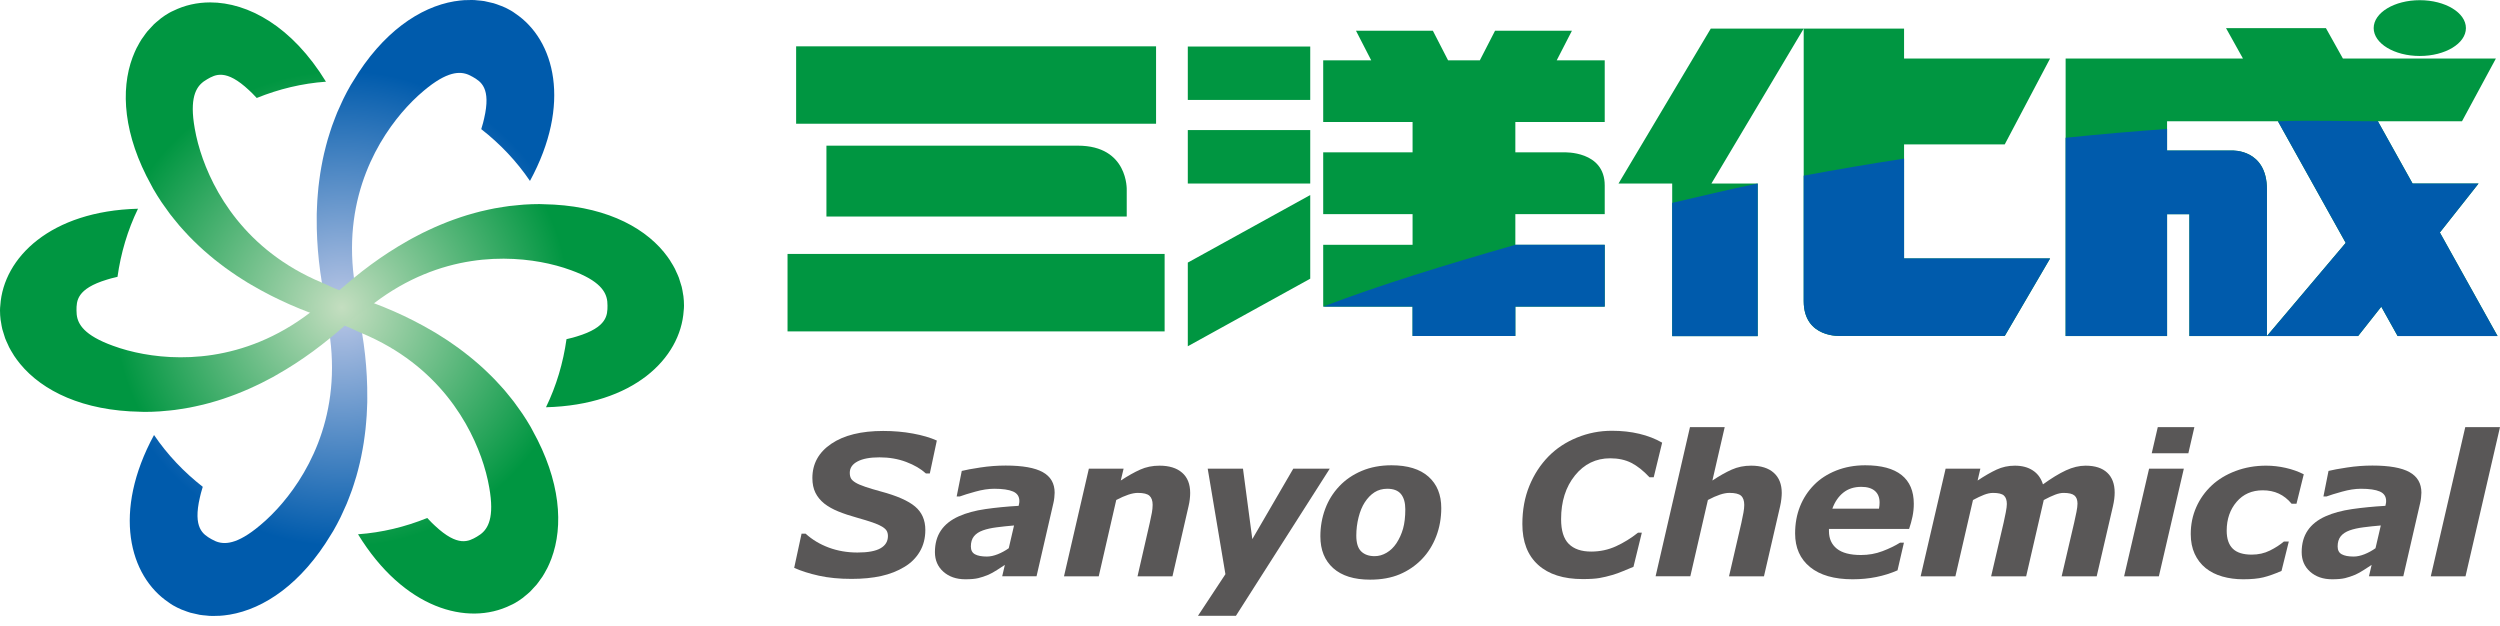
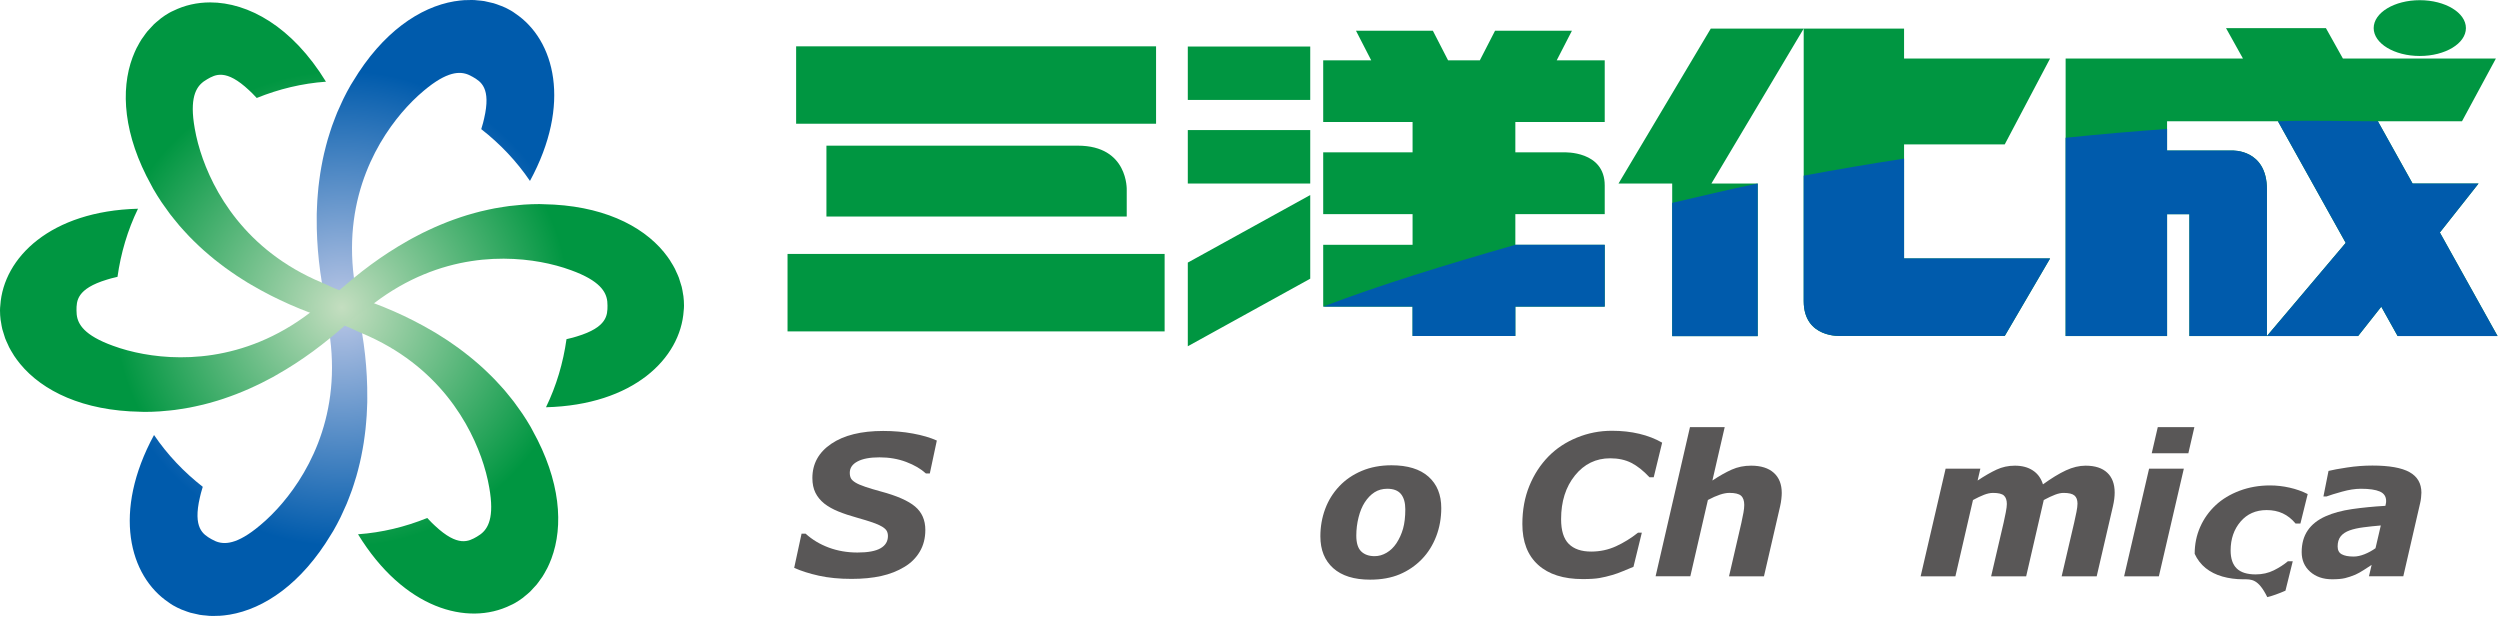
<svg xmlns="http://www.w3.org/2000/svg" xmlns:xlink="http://www.w3.org/1999/xlink" version="1.1" id="レイヤー_1" x="0px" y="0px" width="467.097px" height="117.032px" viewBox="0 0 467.097 117.032" enable-background="new 0 0 467.097 117.032" xml:space="preserve">
  <g>
    <defs>
      <path id="SVGID_1_" d="M87.152,0.022c-0.051,0.002-0.101,0.001-0.152,0c-0.064-0.001-0.129-0.002-0.194,0.002    c-0.576,0.035-1.159,0.105-1.747,0.2c-0.053,0.007-0.106,0.009-0.16,0.018c-6.439,1.079-13.436,5.77-18.964,15    c-0.004,0.006-0.008,0.014-0.013,0.02c-0.128,0.215-0.265,0.409-0.392,0.629c-0.483,0.835-0.927,1.678-1.346,2.524    c-0.136,0.274-0.253,0.55-0.381,0.825c-0.27,0.571-0.538,1.147-0.78,1.723c-0.139,0.333-0.262,0.666-0.394,0.999    c-0.204,0.522-0.407,1.043-0.591,1.566c-0.126,0.359-0.239,0.718-0.355,1.077c-0.162,0.498-0.32,0.994-0.463,1.492    c-0.108,0.374-0.207,0.747-0.305,1.119c-0.128,0.484-0.25,0.968-0.361,1.452c-0.088,0.382-0.17,0.763-0.25,1.141    c-0.097,0.473-0.187,0.942-0.27,1.411c-0.069,0.389-0.137,0.779-0.196,1.166c-0.071,0.454-0.132,0.906-0.19,1.357    c-0.052,0.398-0.103,0.796-0.147,1.195c-0.045,0.427-0.081,0.852-0.116,1.277c-0.033,0.414-0.073,0.828-0.098,1.237    c-0.024,0.381-0.038,0.757-0.053,1.133c-0.02,0.45-0.044,0.901-0.054,1.346c-0.004,0.233-0.001,0.46-0.003,0.691    c-0.029,2.818,0.127,5.531,0.404,8.077c0.005,0.046,0.009,0.092,0.014,0.138c0.073,0.656,0.153,1.3,0.24,1.934    c0.005,0.036,0.011,0.074,0.014,0.112c0.092,0.653,0.188,1.294,0.291,1.922c0.162,0.988,0.333,1.954,0.517,2.866h-0.004    c0.012,0.064,0.023,0.125,0.034,0.189c0.178,0.924,0.35,1.847,0.495,2.772c0.054,0.345,0.093,0.687,0.138,1.028    c-0.01-0.005-0.018-0.006-0.028-0.008c0.12,0.908,0.244,1.815,0.293,2.726l0.003-0.002c0.04,0.271,0.051,0.527,0.086,0.794    c1.98,15.477-4.705,26.287-9.899,31.941c-0.074,0.078-0.144,0.146-0.218,0.224c-0.292,0.313-0.582,0.622-0.864,0.9    c-0.353,0.354-0.697,0.68-1.025,0.979c-0.072,0.065-0.135,0.121-0.206,0.181c-4.648,4.187-7.214,4.413-8.915,3.831    c-0.047-0.017-0.089-0.035-0.134-0.053c-0.08-0.031-0.162-0.06-0.24-0.094c-0.244-0.107-0.47-0.229-0.683-0.349    c-1.527-0.884-3.492-2.039-2.138-7.819c0.054-0.258,0.122-0.524,0.193-0.793c0,0,0,0.004,0,0c0.098-0.365,0.216-0.76,0.339-1.162    c-3.51-2.739-6.603-5.986-9.104-9.68c-7.803,14.361-4.663,26.342,2.769,31.308c0.242,0.179,0.501,0.354,0.793,0.524    c0.508,0.292,1.035,0.555,1.577,0.785c0.123,0.052,0.254,0.086,0.377,0.135c0.423,0.164,0.846,0.327,1.287,0.456    c0.285,0.081,0.582,0.131,0.873,0.198c0.289,0.066,0.573,0.146,0.868,0.195c0.399,0.066,0.807,0.097,1.216,0.132    c0.199,0.018,0.392,0.053,0.592,0.063c0.498,0.025,1.005,0.014,1.514-0.008c0.05,0,0.101,0,0.15,0    c0.066,0.001,0.132,0.002,0.198-0.002c0.58-0.035,1.167-0.104,1.759-0.199c0.049-0.01,0.096-0.01,0.145-0.018    c6.442-1.079,13.44-5.773,18.97-15.005c0.003-0.007,0.005-0.012,0.009-0.015c0.129-0.217,0.264-0.408,0.392-0.63    c0.483-0.835,0.928-1.678,1.346-2.523c0.137-0.275,0.254-0.555,0.385-0.832c0.267-0.57,0.534-1.141,0.775-1.715    c0.139-0.335,0.265-0.669,0.395-1.004c0.203-0.521,0.408-1.039,0.59-1.562c0.125-0.358,0.239-0.717,0.356-1.074    c0.161-0.499,0.319-0.999,0.464-1.499c0.107-0.372,0.206-0.741,0.305-1.114c0.126-0.485,0.248-0.971,0.36-1.454    c0.089-0.38,0.17-0.759,0.249-1.142c0.098-0.471,0.189-0.941,0.271-1.414c0.069-0.386,0.136-0.773,0.197-1.161    c0.071-0.455,0.13-0.906,0.189-1.359c0.052-0.397,0.103-0.796,0.146-1.189c0.045-0.43,0.082-0.856,0.117-1.283    c0.035-0.412,0.072-0.825,0.098-1.237c0.024-0.381,0.037-0.755,0.053-1.133c0.02-0.448,0.044-0.896,0.054-1.341    c0.003-0.24,0.001-0.479,0.003-0.72c0.028-2.811-0.128-5.513-0.404-8.056c-0.004-0.044-0.008-0.089-0.013-0.132    c-0.073-0.661-0.154-1.304-0.241-1.937c-0.006-0.037-0.01-0.073-0.015-0.108c-0.091-0.654-0.186-1.293-0.29-1.918v-0.004    c0-0.002-0.001-0.002-0.001-0.004c-0.161-0.989-0.332-1.953-0.514-2.864l0.002,0.002v-0.002c-0.043-0.223-0.077-0.445-0.12-0.668    c-0.144-0.763-0.289-1.527-0.41-2.293c-0.054-0.344-0.091-0.685-0.137-1.028c0.009,0.004,0.018,0.006,0.027,0.011    c-0.118-0.909-0.243-1.819-0.292-2.73l-0.003,0.002c-0.038-0.271-0.051-0.526-0.085-0.795    c-1.982-15.475,4.703-26.286,9.898-31.937c0.074-0.081,0.143-0.148,0.217-0.227c0.292-0.312,0.583-0.621,0.864-0.9    c0.355-0.355,0.698-0.68,1.026-0.98c0.067-0.062,0.128-0.11,0.194-0.17c4.657-4.195,7.225-4.424,8.927-3.841    c0.018,0.007,0.038,0.016,0.057,0.022c0.11,0.04,0.216,0.079,0.318,0.126c0.244,0.105,0.47,0.226,0.682,0.35    c1.526,0.88,3.491,2.036,2.138,7.817c-0.054,0.257-0.123,0.523-0.193,0.792c-0.098,0.368-0.215,0.762-0.339,1.162    c3.511,2.738,6.602,5.986,9.103,9.68c7.802-14.361,4.663-26.342-2.768-31.306c-0.242-0.181-0.502-0.357-0.794-0.525    c-0.508-0.294-1.034-0.556-1.575-0.785c-0.149-0.063-0.31-0.105-0.461-0.166c-0.395-0.151-0.792-0.305-1.202-0.424    c-0.293-0.086-0.595-0.136-0.895-0.205c-0.282-0.064-0.56-0.143-0.848-0.192c-0.399-0.065-0.811-0.096-1.218-0.131    c-0.198-0.018-0.391-0.051-0.59-0.062C88.468,0.005,88.267,0,88.065,0C87.762,0,87.458,0.01,87.152,0.022" />
    </defs>
    <clipPath id="SVGID_2_">
      <use xlink:href="#SVGID_1_" overflow="visible" />
    </clipPath>
    <radialGradient id="SVGID_3_" cx="-23.695" cy="223.639" r="0.999" gradientTransform="matrix(49.416 0 0 -49.416 1234.847 11108.953)" gradientUnits="userSpaceOnUse">
      <stop offset="0" style="stop-color:#BBC7E6" />
      <stop offset="0.9" style="stop-color:#005BAC" />
      <stop offset="1" style="stop-color:#005BAC" />
    </radialGradient>
    <rect x="20.977" clip-path="url(#SVGID_2_)" fill="url(#SVGID_3_)" width="85.843" height="115.099" />
  </g>
  <g>
    <defs>
      <path id="SVGID_4_" d="M32.408,2.008c-0.276,0.118-0.558,0.255-0.85,0.424c-0.509,0.293-0.997,0.619-1.468,0.973    c-0.13,0.098-0.247,0.214-0.373,0.317c-0.33,0.267-0.661,0.531-0.97,0.828c-0.219,0.212-0.416,0.447-0.623,0.671    c-0.197,0.214-0.404,0.414-0.589,0.641c-0.259,0.313-0.489,0.652-0.726,0.989c-0.113,0.162-0.239,0.312-0.348,0.479    c-0.271,0.419-0.515,0.863-0.751,1.314c-0.054,0.105-0.119,0.198-0.172,0.303c-0.258,0.517-0.487,1.056-0.701,1.611    c-0.019,0.05-0.044,0.099-0.063,0.149c-2.286,6.116-1.721,14.521,3.508,23.923c0.004,0.006,0.008,0.015,0.011,0.022    c0.122,0.218,0.222,0.434,0.349,0.654c0.483,0.836,0.989,1.641,1.512,2.428c0.17,0.253,0.352,0.493,0.524,0.742    c0.362,0.52,0.724,1.038,1.103,1.536c0.218,0.287,0.445,0.562,0.669,0.841c0.349,0.438,0.699,0.874,1.06,1.295    c0.247,0.288,0.501,0.566,0.754,0.845c0.351,0.389,0.702,0.775,1.063,1.149c0.269,0.279,0.542,0.553,0.816,0.823    c0.355,0.352,0.713,0.701,1.077,1.037c0.285,0.269,0.573,0.531,0.864,0.789c0.36,0.318,0.721,0.632,1.086,0.939    c0.302,0.253,0.605,0.507,0.911,0.754c0.358,0.288,0.718,0.565,1.08,0.84c0.319,0.244,0.639,0.489,0.961,0.724    c0.349,0.256,0.698,0.498,1.05,0.742c0.34,0.236,0.679,0.476,1.022,0.702c0.316,0.212,0.635,0.41,0.955,0.615    c0.378,0.24,0.757,0.487,1.138,0.717c0.198,0.122,0.397,0.232,0.597,0.35c2.425,1.433,4.851,2.655,7.195,3.688    c0.043,0.019,0.087,0.039,0.129,0.056c0.604,0.268,1.201,0.518,1.792,0.758c0.034,0.015,0.071,0.031,0.105,0.044    c0.613,0.249,1.215,0.484,1.809,0.709c0.938,0.354,1.86,0.689,2.741,0.989l-0.002,0.002c0.061,0.02,0.121,0.042,0.182,0.063    c0.89,0.309,1.774,0.62,2.647,0.959c0.327,0.125,0.64,0.262,0.96,0.393c-0.008,0.007-0.016,0.014-0.023,0.021    c0.847,0.351,1.696,0.697,2.509,1.108l-0.001-0.002c0.255,0.102,0.482,0.218,0.732,0.322c14.393,6.023,20.413,17.219,22.71,24.542    c0.033,0.104,0.057,0.197,0.087,0.302c0.125,0.41,0.247,0.813,0.349,1.199c0.128,0.482,0.24,0.942,0.335,1.377    c0.021,0.094,0.034,0.177,0.054,0.269c1.298,6.117,0.213,8.453-1.141,9.636c-0.037,0.032-0.075,0.059-0.113,0.089    c-0.067,0.057-0.132,0.113-0.2,0.16c-0.214,0.16-0.432,0.296-0.645,0.42c-1.527,0.88-3.51,2.002-7.84-2.059    c-0.196-0.176-0.393-0.368-0.589-0.563c-0.27-0.268-0.551-0.567-0.838-0.877c-4.126,1.674-8.486,2.727-12.935,3.045    c8.536,13.939,20.482,17.208,28.498,13.257c0.276-0.118,0.557-0.256,0.851-0.426c0.508-0.292,0.998-0.618,1.468-0.971    c0.106-0.083,0.2-0.177,0.306-0.261c0.353-0.281,0.707-0.568,1.037-0.884c0.214-0.207,0.406-0.438,0.609-0.659    c0.201-0.218,0.412-0.422,0.603-0.653c0.256-0.312,0.487-0.653,0.722-0.987c0.116-0.163,0.241-0.313,0.35-0.481    c0.271-0.418,0.515-0.863,0.753-1.314c0.054-0.104,0.118-0.197,0.17-0.302c0.26-0.519,0.492-1.065,0.707-1.624    c0.017-0.047,0.039-0.089,0.056-0.135c2.287-6.118,1.723-14.526-3.51-23.931c-0.003-0.005-0.004-0.009-0.008-0.016    c-0.122-0.218-0.221-0.434-0.347-0.654c-0.484-0.834-0.989-1.643-1.513-2.426c-0.171-0.258-0.353-0.5-0.529-0.75    c-0.36-0.519-0.721-1.035-1.098-1.53c-0.219-0.287-0.447-0.562-0.672-0.844c-0.347-0.436-0.697-0.872-1.056-1.292    c-0.247-0.29-0.502-0.563-0.754-0.843c-0.351-0.393-0.705-0.778-1.065-1.153c-0.269-0.278-0.539-0.549-0.812-0.819    c-0.357-0.353-0.716-0.7-1.079-1.039c-0.286-0.267-0.574-0.528-0.863-0.788c-0.361-0.32-0.723-0.632-1.088-0.941    c-0.304-0.252-0.604-0.505-0.91-0.75c-0.359-0.29-0.721-0.567-1.083-0.845c-0.32-0.242-0.635-0.486-0.956-0.722    c-0.351-0.254-0.701-0.498-1.053-0.742c-0.341-0.235-0.68-0.476-1.023-0.705c-0.318-0.209-0.635-0.409-0.955-0.611    c-0.377-0.241-0.754-0.486-1.135-0.715c-0.205-0.127-0.412-0.24-0.618-0.364c-2.421-1.429-4.842-2.648-7.181-3.679    c-0.041-0.017-0.081-0.037-0.123-0.055c-0.606-0.266-1.205-0.517-1.798-0.759c-0.032-0.013-0.066-0.027-0.099-0.042    c-0.611-0.246-1.211-0.482-1.806-0.707c-0.001,0-0.002-0.002-0.005-0.002c-0.001,0-0.002,0-0.002-0.002    c-0.937-0.352-1.858-0.687-2.738-0.986h0.002c-0.215-0.075-0.425-0.157-0.64-0.231c-0.734-0.258-1.466-0.513-2.191-0.792    c-0.325-0.126-0.639-0.263-0.958-0.395c0.009-0.006,0.016-0.013,0.023-0.02c-0.848-0.35-1.697-0.698-2.509-1.11v0.004    c-0.254-0.103-0.481-0.22-0.731-0.322c-14.394-6.023-20.415-17.219-22.711-24.543c-0.033-0.104-0.056-0.199-0.087-0.3    c-0.125-0.411-0.246-0.816-0.348-1.2c-0.128-0.484-0.241-0.944-0.335-1.379c-0.02-0.087-0.033-0.166-0.05-0.253    c-1.305-6.129-0.219-8.468,1.136-9.649c0.016-0.017,0.034-0.027,0.05-0.041c0.087-0.075,0.176-0.148,0.265-0.213    c0.214-0.157,0.431-0.293,0.644-0.414c1.527-0.883,3.511-2.005,7.84,2.056c0.196,0.176,0.392,0.367,0.589,0.564    c0.268,0.268,0.552,0.568,0.838,0.875c4.127-1.672,8.485-2.725,12.934-3.043C54.57,4.919,46.355,0.451,39.264,0.45    C36.801,0.45,34.475,0.989,32.408,2.008" />
    </defs>
    <clipPath id="SVGID_5_">
      <use xlink:href="#SVGID_4_" overflow="visible" />
    </clipPath>
    <radialGradient id="SVGID_6_" cx="-23.695" cy="223.638" r="1" gradientTransform="matrix(49.456 0 0 -49.456 1235.793 11117.897)" gradientUnits="userSpaceOnUse">
      <stop offset="0" style="stop-color:#C4DEC0" />
      <stop offset="0.9" style="stop-color:#009641" />
      <stop offset="1" style="stop-color:#009641" />
    </radialGradient>
    <rect x="22.488" y="0.45" clip-path="url(#SVGID_5_)" fill="url(#SVGID_6_)" width="82.822" height="116.582" />
  </g>
  <g>
    <defs>
      <path id="SVGID_7_" d="M97.929,38.225c-0.308,0.019-0.607,0.057-0.913,0.083c-0.629,0.053-1.256,0.108-1.873,0.188    c-0.359,0.044-0.71,0.105-1.067,0.158c-0.551,0.084-1.104,0.167-1.647,0.271c-0.373,0.071-0.74,0.152-1.108,0.228    c-0.514,0.11-1.027,0.224-1.531,0.349c-0.374,0.092-0.746,0.191-1.116,0.292c-0.485,0.132-0.964,0.269-1.44,0.414    c-0.374,0.115-0.745,0.234-1.112,0.355c-0.458,0.152-0.91,0.31-1.361,0.473c-0.37,0.134-0.74,0.268-1.104,0.411    c-0.43,0.166-0.852,0.34-1.273,0.516c-0.37,0.154-0.74,0.308-1.103,0.469c-0.395,0.174-0.781,0.356-1.169,0.539    c-0.376,0.177-0.753,0.35-1.121,0.533c-0.342,0.169-0.673,0.345-1.008,0.522c-0.397,0.207-0.799,0.411-1.188,0.623    c-0.21,0.117-0.414,0.237-0.623,0.356c-2.448,1.381-4.713,2.868-6.776,4.379c-0.036,0.026-0.072,0.053-0.108,0.079    c-0.534,0.392-1.052,0.784-1.558,1.177c-0.026,0.023-0.057,0.042-0.084,0.065c-0.521,0.405-1.026,0.807-1.517,1.21    c-0.001,0-0.002,0.002-0.003,0.002c-0.002,0.002-0.002,0.002-0.002,0.002c-0.776,0.635-1.526,1.266-2.226,1.881v-0.002v-0.003    c-0.171,0.15-0.347,0.291-0.518,0.438c-0.59,0.507-1.178,1.015-1.781,1.502c-0.271,0.219-0.547,0.423-0.822,0.633    c-0.002-0.01-0.003-0.019-0.005-0.027c-0.727,0.556-1.452,1.117-2.215,1.617h0.002c-0.215,0.169-0.431,0.309-0.645,0.471    c-12.412,9.455-25.119,9.073-32.61,7.398c-0.106-0.023-0.198-0.051-0.304-0.074c-0.416-0.099-0.829-0.196-1.212-0.3    c-0.483-0.129-0.937-0.264-1.361-0.398c-0.086-0.028-0.16-0.055-0.245-0.084c-5.959-1.934-7.442-4.044-7.789-5.809    c-0.003-0.022-0.006-0.041-0.009-0.062c-0.021-0.114-0.039-0.226-0.051-0.336c-0.03-0.267-0.039-0.522-0.039-0.767    c0-1.763,0.02-4.041,5.703-5.759c0.25-0.083,0.513-0.155,0.781-0.23c0.368-0.097,0.767-0.194,1.178-0.286    c0.615-4.41,1.882-8.712,3.83-12.724C9.447,39.421,0.643,48.129,0.059,57.049C0.023,57.348,0,57.661,0,57.997    c0,0.586,0.038,1.174,0.11,1.757c0.018,0.161,0.062,0.322,0.087,0.483c0.066,0.417,0.131,0.838,0.231,1.254    c0.073,0.293,0.18,0.584,0.271,0.873c0.086,0.279,0.157,0.558,0.259,0.834c0.142,0.378,0.321,0.748,0.494,1.119    c0.084,0.181,0.151,0.364,0.243,0.543c0.227,0.444,0.49,0.877,0.761,1.31c0.062,0.096,0.112,0.199,0.177,0.297    c0.317,0.481,0.67,0.95,1.045,1.413c0.034,0.042,0.062,0.085,0.097,0.127c4.153,5.039,11.714,8.753,22.472,8.925    c0.009,0,0.014,0.002,0.023,0.002c0.252,0.005,0.487,0.025,0.741,0.025c0.966,0,1.918-0.035,2.859-0.097    c0.306-0.019,0.603-0.056,0.905-0.082c0.632-0.054,1.261-0.107,1.882-0.188c0.358-0.044,0.709-0.107,1.062-0.159    c0.555-0.083,1.107-0.167,1.651-0.271c0.375-0.07,0.742-0.151,1.111-0.229c0.512-0.11,1.021-0.223,1.524-0.346    c0.377-0.095,0.75-0.194,1.122-0.294c0.483-0.133,0.963-0.271,1.437-0.414c0.374-0.115,0.745-0.234,1.114-0.355    c0.457-0.151,0.908-0.311,1.357-0.474c0.372-0.133,0.742-0.268,1.107-0.412c0.429-0.164,0.851-0.338,1.27-0.512    c0.37-0.156,0.743-0.311,1.108-0.472c0.393-0.174,0.78-0.356,1.166-0.538c0.375-0.177,0.752-0.351,1.12-0.534    c0.341-0.169,0.672-0.347,1.008-0.52c0.399-0.209,0.802-0.414,1.192-0.627c0.203-0.111,0.399-0.229,0.599-0.344    c2.456-1.382,4.726-2.873,6.793-4.387c0.038-0.026,0.077-0.056,0.115-0.083c0.531-0.391,1.046-0.781,1.551-1.173    c0.03-0.024,0.061-0.046,0.09-0.071c0.522-0.404,1.027-0.807,1.52-1.211v-0.002c0.775-0.634,1.527-1.263,2.224-1.879v0.004    c0.051-0.042,0.1-0.083,0.15-0.126c0.712-0.616,1.423-1.226,2.152-1.813c0.271-0.221,0.548-0.423,0.82-0.635    c0.003,0.012,0.005,0.021,0.006,0.031c0.728-0.558,1.452-1.121,2.216-1.618V57.13H69.24c0.214-0.168,0.429-0.308,0.644-0.471    c12.413-9.455,25.118-9.069,32.61-7.399c0.106,0.025,0.2,0.051,0.305,0.075c0.417,0.099,0.83,0.196,1.211,0.3    c0.484,0.129,0.938,0.263,1.361,0.398c0.092,0.029,0.169,0.059,0.259,0.089c5.948,1.934,7.429,4.041,7.775,5.804    c0.009,0.049,0.015,0.097,0.022,0.143c0.014,0.086,0.03,0.17,0.039,0.254c0.029,0.266,0.038,0.523,0.038,0.767    c0,1.764-0.019,4.042-5.702,5.762c-0.251,0.081-0.515,0.154-0.782,0.23c-0.367,0.098-0.768,0.193-1.176,0.287    c-0.616,4.41-1.883,8.708-3.832,12.722c16.338-0.423,25.144-9.131,25.729-18.051c0.035-0.297,0.057-0.61,0.057-0.95    c0-0.585-0.037-1.172-0.109-1.758c-0.016-0.133-0.051-0.262-0.071-0.392c-0.068-0.45-0.14-0.898-0.248-1.343    c-0.072-0.288-0.177-0.57-0.265-0.856c-0.088-0.282-0.159-0.568-0.265-0.848c-0.141-0.378-0.321-0.748-0.493-1.121    c-0.083-0.181-0.151-0.365-0.243-0.542c-0.225-0.446-0.49-0.88-0.763-1.309c-0.06-0.099-0.11-0.202-0.175-0.299    c-0.321-0.487-0.676-0.959-1.053-1.424c-0.032-0.038-0.057-0.08-0.088-0.117c-4.155-5.039-11.718-8.755-22.481-8.924    c-0.005,0-0.01-0.003-0.016-0.003c-0.25-0.004-0.486-0.024-0.74-0.024C99.822,38.13,98.871,38.165,97.929,38.225" />
    </defs>
    <clipPath id="SVGID_8_">
      <use xlink:href="#SVGID_7_" overflow="visible" />
    </clipPath>
    <radialGradient id="SVGID_9_" cx="-23.696" cy="223.638" r="1" gradientTransform="matrix(47.223 0 0 -47.223 1182.874 10618.352)" gradientUnits="userSpaceOnUse">
      <stop offset="0" style="stop-color:#C4DEC0" />
      <stop offset="0.9" style="stop-color:#009641" />
      <stop offset="1" style="stop-color:#009641" />
    </radialGradient>
    <rect y="38.13" clip-path="url(#SVGID_8_)" fill="url(#SVGID_9_)" width="127.798" height="38.829" />
  </g>
  <path fill="#595757" d="M159.112,108.159c-2.281,0-4.313-0.198-6.099-0.592c-1.785-0.396-3.328-0.883-4.629-1.469l1.378-6.393h0.752  c1.229,1.12,2.675,1.987,4.334,2.604c1.66,0.616,3.446,0.923,5.357,0.923c1.957,0,3.396-0.265,4.316-0.797  c0.921-0.53,1.379-1.292,1.379-2.284c0-0.368-0.076-0.689-0.225-0.959c-0.147-0.269-0.438-0.532-0.866-0.797  c-0.431-0.262-1.018-0.521-1.765-0.778c-0.746-0.259-1.712-0.553-2.893-0.886c-1.3-0.358-2.47-0.746-3.503-1.166  c-1.032-0.417-1.912-0.912-2.643-1.483c-0.727-0.588-1.278-1.26-1.655-2.025c-0.376-0.765-0.566-1.681-0.566-2.741  c0-2.674,1.18-4.811,3.538-6.404c2.359-1.596,5.587-2.393,9.685-2.393c1.966,0,3.827,0.163,5.577,0.486  c1.75,0.321,3.236,0.759,4.453,1.306l-1.309,6.146h-0.736c-0.931-0.854-2.157-1.57-3.678-2.147c-1.524-0.575-3.186-0.86-4.991-0.86  c-1.766,0-3.133,0.252-4.101,0.766c-0.966,0.507-1.449,1.215-1.449,2.115c0,0.418,0.072,0.767,0.215,1.039  c0.143,0.274,0.435,0.544,0.876,0.808c0.383,0.238,0.986,0.497,1.808,0.777c0.827,0.279,1.792,0.57,2.904,0.87  c2.985,0.798,5.115,1.736,6.394,2.811c1.278,1.074,1.918,2.533,1.918,4.372c0,1.539-0.347,2.895-1.042,4.066  c-0.692,1.169-1.648,2.119-2.866,2.846c-1.276,0.777-2.729,1.345-4.351,1.705C163.006,107.981,161.166,108.159,159.112,108.159" />
-   <path fill="#595757" d="M187.747,105.545c-0.408,0.268-0.895,0.584-1.471,0.956c-0.574,0.37-1.105,0.665-1.593,0.882  c-0.67,0.278-1.298,0.487-1.886,0.63c-0.584,0.145-1.397,0.219-2.435,0.219c-1.676,0-3.04-0.473-4.098-1.409  c-1.058-0.94-1.584-2.16-1.584-3.668c0-1.59,0.374-2.938,1.127-4.047c0.749-1.104,1.866-1.984,3.345-2.646  c1.384-0.619,3.035-1.067,4.947-1.343c1.915-0.277,3.987-0.48,6.219-0.609c0.014-0.073,0.039-0.191,0.077-0.351  c0.042-0.162,0.061-0.346,0.061-0.545c0-0.848-0.394-1.444-1.182-1.784c-0.788-0.341-1.964-0.511-3.528-0.511  c-1.063,0-2.234,0.181-3.519,0.539c-1.284,0.357-2.248,0.654-2.893,0.896h-0.59l0.951-4.767c0.749-0.192,1.914-0.407,3.491-0.645  c1.576-0.239,3.147-0.358,4.71-0.358c3.152,0,5.467,0.411,6.941,1.235c1.475,0.822,2.213,2.103,2.213,3.835  c0,0.237-0.022,0.55-0.062,0.931c-0.042,0.383-0.097,0.716-0.169,1.002l-3.152,13.687h-6.416L187.747,105.545z M189.461,98.179  c-1.151,0.097-2.232,0.21-3.24,0.344c-1.01,0.128-1.866,0.321-2.574,0.573c-0.734,0.262-1.293,0.63-1.676,1.108  c-0.383,0.479-0.576,1.112-0.576,1.899c0,0.692,0.256,1.181,0.766,1.458c0.51,0.282,1.252,0.424,2.225,0.424  c0.636,0,1.316-0.148,2.044-0.438c0.725-0.292,1.406-0.664,2.042-1.117L189.461,98.179z" />
-   <path fill="#595757" d="M222.371,92.11c0,0.357-0.025,0.747-0.072,1.162c-0.047,0.42-0.124,0.855-0.232,1.309l-3.003,13.095h-6.53  l2.286-9.978c0.168-0.741,0.301-1.371,0.395-1.897c0.095-0.524,0.143-1.015,0.143-1.471c0-0.776-0.198-1.343-0.593-1.702  c-0.394-0.358-1.116-0.536-2.169-0.536c-0.512,0-1.105,0.109-1.774,0.331c-0.671,0.222-1.422,0.554-2.261,0.994l-3.273,14.259h-6.49  l4.646-20.115h6.49l-0.532,2.221c1.328-0.873,2.538-1.553,3.632-2.042c1.094-0.491,2.298-0.735,3.615-0.735  c1.806,0,3.212,0.436,4.214,1.31C221.869,89.182,222.371,90.449,222.371,92.11" />
-   <polygon fill="#595757" points="230.921,115.053 223.83,115.053 228.956,107.28 225.645,87.56 232.237,87.56 233.981,100.729   241.637,87.56 248.453,87.56 " />
  <path fill="#595757" d="M269.285,94.92c0,1.888-0.316,3.653-0.951,5.302c-0.634,1.647-1.525,3.064-2.67,4.247  c-1.193,1.229-2.58,2.176-4.156,2.838s-3.414,0.995-5.517,0.995c-2.996,0-5.293-0.717-6.896-2.148  c-1.603-1.434-2.399-3.417-2.399-5.949c0-1.789,0.298-3.492,0.895-5.105c0.599-1.612,1.479-3.031,2.652-4.264  c1.134-1.204,2.529-2.157,4.183-2.857c1.653-0.697,3.507-1.047,5.561-1.047c3.009,0,5.313,0.709,6.906,2.122  C268.485,90.47,269.285,92.425,269.285,94.92 M260.9,101.512c0.55-0.836,0.964-1.75,1.246-2.738c0.279-0.992,0.42-2.2,0.42-3.619  c0-1.232-0.27-2.177-0.804-2.841c-0.541-0.661-1.394-0.994-2.564-0.994c-0.904,0-1.706,0.223-2.393,0.663  c-0.686,0.442-1.29,1.069-1.818,1.883c-0.487,0.751-0.872,1.684-1.153,2.792c-0.282,1.113-0.423,2.252-0.423,3.422  c0,1.374,0.306,2.355,0.915,2.946c0.607,0.591,1.444,0.887,2.508,0.887c0.777,0,1.521-0.213,2.239-0.637  C259.788,102.853,260.4,102.263,260.9,101.512" />
  <path fill="#595757" d="M295.723,108.194c-3.608,0-6.388-0.887-8.348-2.662c-1.959-1.771-2.938-4.312-2.938-7.618  c0-2.615,0.433-4.986,1.299-7.113c0.864-2.123,2.058-3.963,3.575-5.516c1.479-1.507,3.258-2.683,5.329-3.528  c2.071-0.849,4.246-1.273,6.527-1.273c1.84,0,3.549,0.188,5.125,0.566c1.576,0.374,2.998,0.929,4.262,1.654l-1.576,6.469h-0.788  c-1.136-1.218-2.263-2.113-3.384-2.687c-1.125-0.574-2.446-0.86-3.96-0.86c-2.664,0-4.858,1.069-6.583,3.205  c-1.727,2.138-2.589,4.861-2.589,8.167c0,2.128,0.477,3.668,1.434,4.623c0.955,0.956,2.354,1.434,4.191,1.434  c1.648,0,3.194-0.334,4.641-0.995c1.444-0.662,2.812-1.508,4.102-2.534h0.715l-1.561,6.377c-0.532,0.216-1.162,0.473-1.878,0.777  c-0.715,0.307-1.402,0.555-2.063,0.745c-0.858,0.251-1.66,0.442-2.408,0.571C298.101,108.127,297.06,108.194,295.723,108.194" />
  <path fill="#595757" d="M332.901,92.11c0,0.287-0.024,0.657-0.073,1.109c-0.046,0.453-0.124,0.908-0.229,1.361l-3.021,13.095h-6.529  l2.307-9.978c0.168-0.766,0.297-1.412,0.393-1.935c0.095-0.526,0.145-0.998,0.145-1.416c0-0.799-0.202-1.376-0.601-1.728  c-0.398-0.354-1.126-0.528-2.178-0.528c-0.513,0-1.104,0.109-1.771,0.331c-0.671,0.222-1.416,0.554-2.241,0.994l-3.284,14.259h-6.49  l6.424-27.872h6.49l-2.301,9.978c1.314-0.873,2.521-1.553,3.619-2.042c1.101-0.491,2.308-0.735,3.623-0.735  c1.83,0,3.236,0.446,4.229,1.334C332.405,89.227,332.901,90.484,332.901,92.11" />
-   <path fill="#595757" d="M346.137,108.232c-3.433,0-6.076-0.762-7.942-2.276c-1.866-1.52-2.798-3.618-2.798-6.296  c0-1.825,0.306-3.507,0.915-5.037c0.609-1.529,1.489-2.873,2.635-4.033c1.1-1.122,2.475-2.013,4.122-2.673  c1.65-0.652,3.46-0.985,5.433-0.985c3.001,0,5.262,0.609,6.787,1.822c1.521,1.215,2.283,3.003,2.283,5.374  c0,0.812-0.08,1.607-0.243,2.387c-0.162,0.776-0.373,1.546-0.634,2.311h-14.974v0.207v0.207c0,1.397,0.493,2.488,1.471,3.275  c0.981,0.788,2.483,1.183,4.509,1.183c1.413,0,2.751-0.235,4.015-0.716c1.26-0.478,2.359-1.009,3.294-1.594h0.718l-1.197,5.175  c-1.26,0.553-2.578,0.965-3.966,1.246C349.18,108.09,347.701,108.232,346.137,108.232 M351.068,95.046  c0.035-0.217,0.064-0.413,0.084-0.593c0.018-0.181,0.026-0.367,0.026-0.559c0-0.947-0.295-1.672-0.88-2.176  c-0.588-0.505-1.434-0.756-2.537-0.756c-1.329,0-2.449,0.356-3.354,1.076c-0.904,0.723-1.59,1.725-2.057,3.007H351.068z" />
  <path fill="#595757" d="M395.103,92.039c0,0.369-0.029,0.768-0.079,1.198c-0.056,0.431-0.135,0.88-0.244,1.344l-3.036,13.095h-6.547  l2.344-10.048c0.159-0.695,0.301-1.359,0.426-1.993c0.125-0.638,0.188-1.148,0.188-1.538c0-0.691-0.188-1.2-0.571-1.521  c-0.377-0.32-1.054-0.483-2.025-0.483c-0.465,0-0.988,0.109-1.576,0.33c-0.591,0.223-1.299,0.556-2.129,0.995l-3.289,14.259h-6.547  l2.342-10.048c0.133-0.588,0.265-1.22,0.396-1.899c0.133-0.682,0.198-1.203,0.198-1.559c0-0.729-0.185-1.257-0.549-1.586  c-0.362-0.328-1.041-0.492-2.031-0.492c-0.516,0-1.074,0.121-1.686,0.355c-0.608,0.24-1.295,0.563-2.06,0.97l-3.286,14.259h-6.494  l4.667-20.115h6.491l-0.515,2.221c1.311-0.873,2.494-1.553,3.548-2.042c1.053-0.491,2.196-0.735,3.425-0.735  c1.32,0,2.439,0.295,3.341,0.889c0.906,0.588,1.539,1.459,1.897,2.605c1.598-1.161,3.03-2.029,4.294-2.616  c1.263-0.585,2.486-0.878,3.667-0.878c1.766,0,3.112,0.436,4.045,1.31C394.638,89.182,395.103,90.427,395.103,92.039" />
  <path fill="#595757" d="M408.026,87.56l-4.666,20.115h-6.494l4.667-20.115H408.026z M409.996,79.803l-1.127,4.891h-6.843  l1.131-4.891H409.996z" />
-   <path fill="#595757" d="M419.099,108.232c-1.373,0-2.661-0.173-3.862-0.514c-1.201-0.34-2.248-0.867-3.146-1.585  c-0.87-0.705-1.55-1.59-2.039-2.652c-0.488-1.066-0.735-2.296-0.735-3.694c0-1.805,0.344-3.483,1.03-5.028  c0.687-1.55,1.652-2.903,2.893-4.063c1.214-1.135,2.704-2.035,4.461-2.697c1.757-0.663,3.654-0.996,5.697-0.996  c1.228,0,2.447,0.14,3.66,0.415c1.213,0.272,2.34,0.673,3.375,1.197l-1.36,5.502h-0.911c-0.705-0.85-1.502-1.479-2.391-1.893  c-0.892-0.413-1.89-0.616-3.003-0.616c-2.028,0-3.658,0.718-4.887,2.16c-1.231,1.442-1.848,3.238-1.848,5.392  c0,1.494,0.38,2.614,1.138,3.354c0.758,0.742,1.938,1.111,3.539,1.111c1.242,0,2.371-0.252,3.396-0.761  c1.017-0.507,1.893-1.073,2.621-1.69h0.914l-1.363,5.495c-1.29,0.564-2.419,0.964-3.393,1.203  C421.914,108.111,420.651,108.232,419.099,108.232" />
+   <path fill="#595757" d="M419.099,108.232c-1.373,0-2.661-0.173-3.862-0.514c-1.201-0.34-2.248-0.867-3.146-1.585  c-0.87-0.705-1.55-1.59-2.039-2.652c0-1.805,0.344-3.483,1.03-5.028  c0.687-1.55,1.652-2.903,2.893-4.063c1.214-1.135,2.704-2.035,4.461-2.697c1.757-0.663,3.654-0.996,5.697-0.996  c1.228,0,2.447,0.14,3.66,0.415c1.213,0.272,2.34,0.673,3.375,1.197l-1.36,5.502h-0.911c-0.705-0.85-1.502-1.479-2.391-1.893  c-0.892-0.413-1.89-0.616-3.003-0.616c-2.028,0-3.658,0.718-4.887,2.16c-1.231,1.442-1.848,3.238-1.848,5.392  c0,1.494,0.38,2.614,1.138,3.354c0.758,0.742,1.938,1.111,3.539,1.111c1.242,0,2.371-0.252,3.396-0.761  c1.017-0.507,1.893-1.073,2.621-1.69h0.914l-1.363,5.495c-1.29,0.564-2.419,0.964-3.393,1.203  C421.914,108.111,420.651,108.232,419.099,108.232" />
  <path fill="#595757" d="M443.112,105.545c-0.407,0.268-0.897,0.584-1.474,0.956c-0.572,0.37-1.104,0.665-1.592,0.882  c-0.669,0.278-1.297,0.487-1.884,0.63c-0.584,0.145-1.398,0.219-2.438,0.219c-1.675,0-3.038-0.473-4.097-1.409  c-1.059-0.94-1.585-2.16-1.585-3.668c0-1.59,0.374-2.938,1.128-4.047c0.749-1.104,1.863-1.984,3.343-2.646  c1.385-0.619,3.036-1.067,4.948-1.343c1.916-0.277,3.987-0.48,6.219-0.609c0.017-0.073,0.038-0.191,0.078-0.351  c0.042-0.162,0.062-0.346,0.062-0.545c0-0.848-0.396-1.444-1.185-1.784c-0.789-0.341-1.963-0.511-3.525-0.511  c-1.064,0-2.234,0.181-3.519,0.539c-1.286,0.357-2.251,0.654-2.893,0.896h-0.591l0.951-4.767c0.748-0.192,1.916-0.407,3.492-0.645  c1.575-0.239,3.145-0.358,4.706-0.358c3.154,0,5.468,0.411,6.943,1.235c1.475,0.822,2.213,2.103,2.213,3.835  c0,0.237-0.021,0.55-0.065,0.931c-0.039,0.383-0.096,0.716-0.167,1.002l-3.151,13.687h-6.416L443.112,105.545z M444.826,98.179  c-1.153,0.097-2.232,0.21-3.24,0.344c-1.009,0.128-1.866,0.321-2.576,0.573c-0.73,0.262-1.29,0.63-1.675,1.108  c-0.381,0.479-0.574,1.112-0.574,1.899c0,0.692,0.255,1.181,0.766,1.458c0.509,0.282,1.25,0.424,2.224,0.424  c0.636,0,1.316-0.148,2.043-0.438c0.726-0.292,1.406-0.664,2.043-1.117L444.826,98.179z" />
-   <polygon fill="#595757" points="467.097,79.803 460.653,107.675 454.165,107.675 460.607,79.803 " />
  <path fill="#009641" d="M215.997,23.121h-67.25V8.653h67.25V23.121z M217.597,47.447h-70.455v14.476h70.455V47.447z M201.378,27.216  h-46.969v13.237h56.108v-4.936C210.517,35.517,210.857,27.216,201.378,27.216 M244.803,8.7h-22.876v9.972h22.876V8.7z M299.825,22.8  V11.269h-8.969l2.84-5.525h-14.364l-2.838,5.525h-5.938l-2.84-5.525h-14.364l2.842,5.525h-8.969V22.8h16.699v5.666h-16.699v11.539  h16.699v5.735h-16.699v11.542h16.699v5.49h19.201v-5.49h16.7V45.74h-16.7v-5.735h16.7v-5.358c0-6.496-7.554-6.181-7.554-6.181  h-9.146V22.8H299.825z M244.803,24.306h-22.876v9.983h22.876V24.306z M244.803,36.439l-22.876,12.623v15.633l22.876-12.626V36.439z   M355.752,26.978h18.81l8.473-16.048h-27.282V5.345H337V56.25c0,7.025,7.01,6.52,7.01,6.52h10.11h1.633h18.81l8.473-14.484h-27.282  V26.978z M466.639,62.784L455.861,43.44l7.228-9.151h-12.327l-6.482-11.63h15.715l6.335-11.727h-28.587l-3.173-5.681h-18.665  l3.165,5.681h-16.01v0.002h-17.121v51.85h18.955V40.017h4.169v22.767h14.488V35.403c0-7.606-6.515-7.276-6.515-7.276l-7.974,0.002  h-4.169v-5.47h20.715l12.663,22.721L423.55,62.784h17.035l4.329-5.484l3.057,5.484H466.639z M337,5.345h-17.362l-17.241,28.95  h10.033v28.504h15.979v-28.51h-8.651L337,5.345z M452.112,10.459c4.755,0,8.617-2.335,8.617-5.211c0-2.877-3.862-5.213-8.617-5.213  c-4.754,0-8.616,2.336-8.616,5.213C443.496,8.124,447.358,10.459,452.112,10.459" />
  <path fill="#005BAC" d="M337,32.82v23.43c0,7.025,7.011,6.52,7.011,6.52h10.109h1.633h18.81l8.473-14.485h-27.282V29.632  C349.382,30.614,343.128,31.68,337,32.82" />
  <path fill="#005BAC" d="M328.409,34.289c-5.446,1.091-10.771,2.426-15.979,3.617v24.893h15.979V34.289z" />
  <path fill="#005BAC" d="M417.036,28.127l-7.974,0.002h-4.169v-4.04c-6.382,0.454-12.708,1.004-18.955,1.651v37.043h18.955V40.018  h4.169v22.766h14.489V35.402C423.551,27.796,417.036,28.127,417.036,28.127" />
  <path fill="#005BAC" d="M263.924,62.772h19.2v-5.49h16.7V45.74h-16.7c-13.305,3.811-25.388,7.523-35.9,11.542h16.7V62.772z" />
  <path fill="#005BAC" d="M463.088,34.289h-12.327l-6.482-11.63c-6.194,0-12.543-0.211-18.67,0l12.662,22.721l-14.72,17.404h17.034  l4.329-5.484l3.057,5.484h18.668L455.861,43.44L463.088,34.289z" />
</svg>